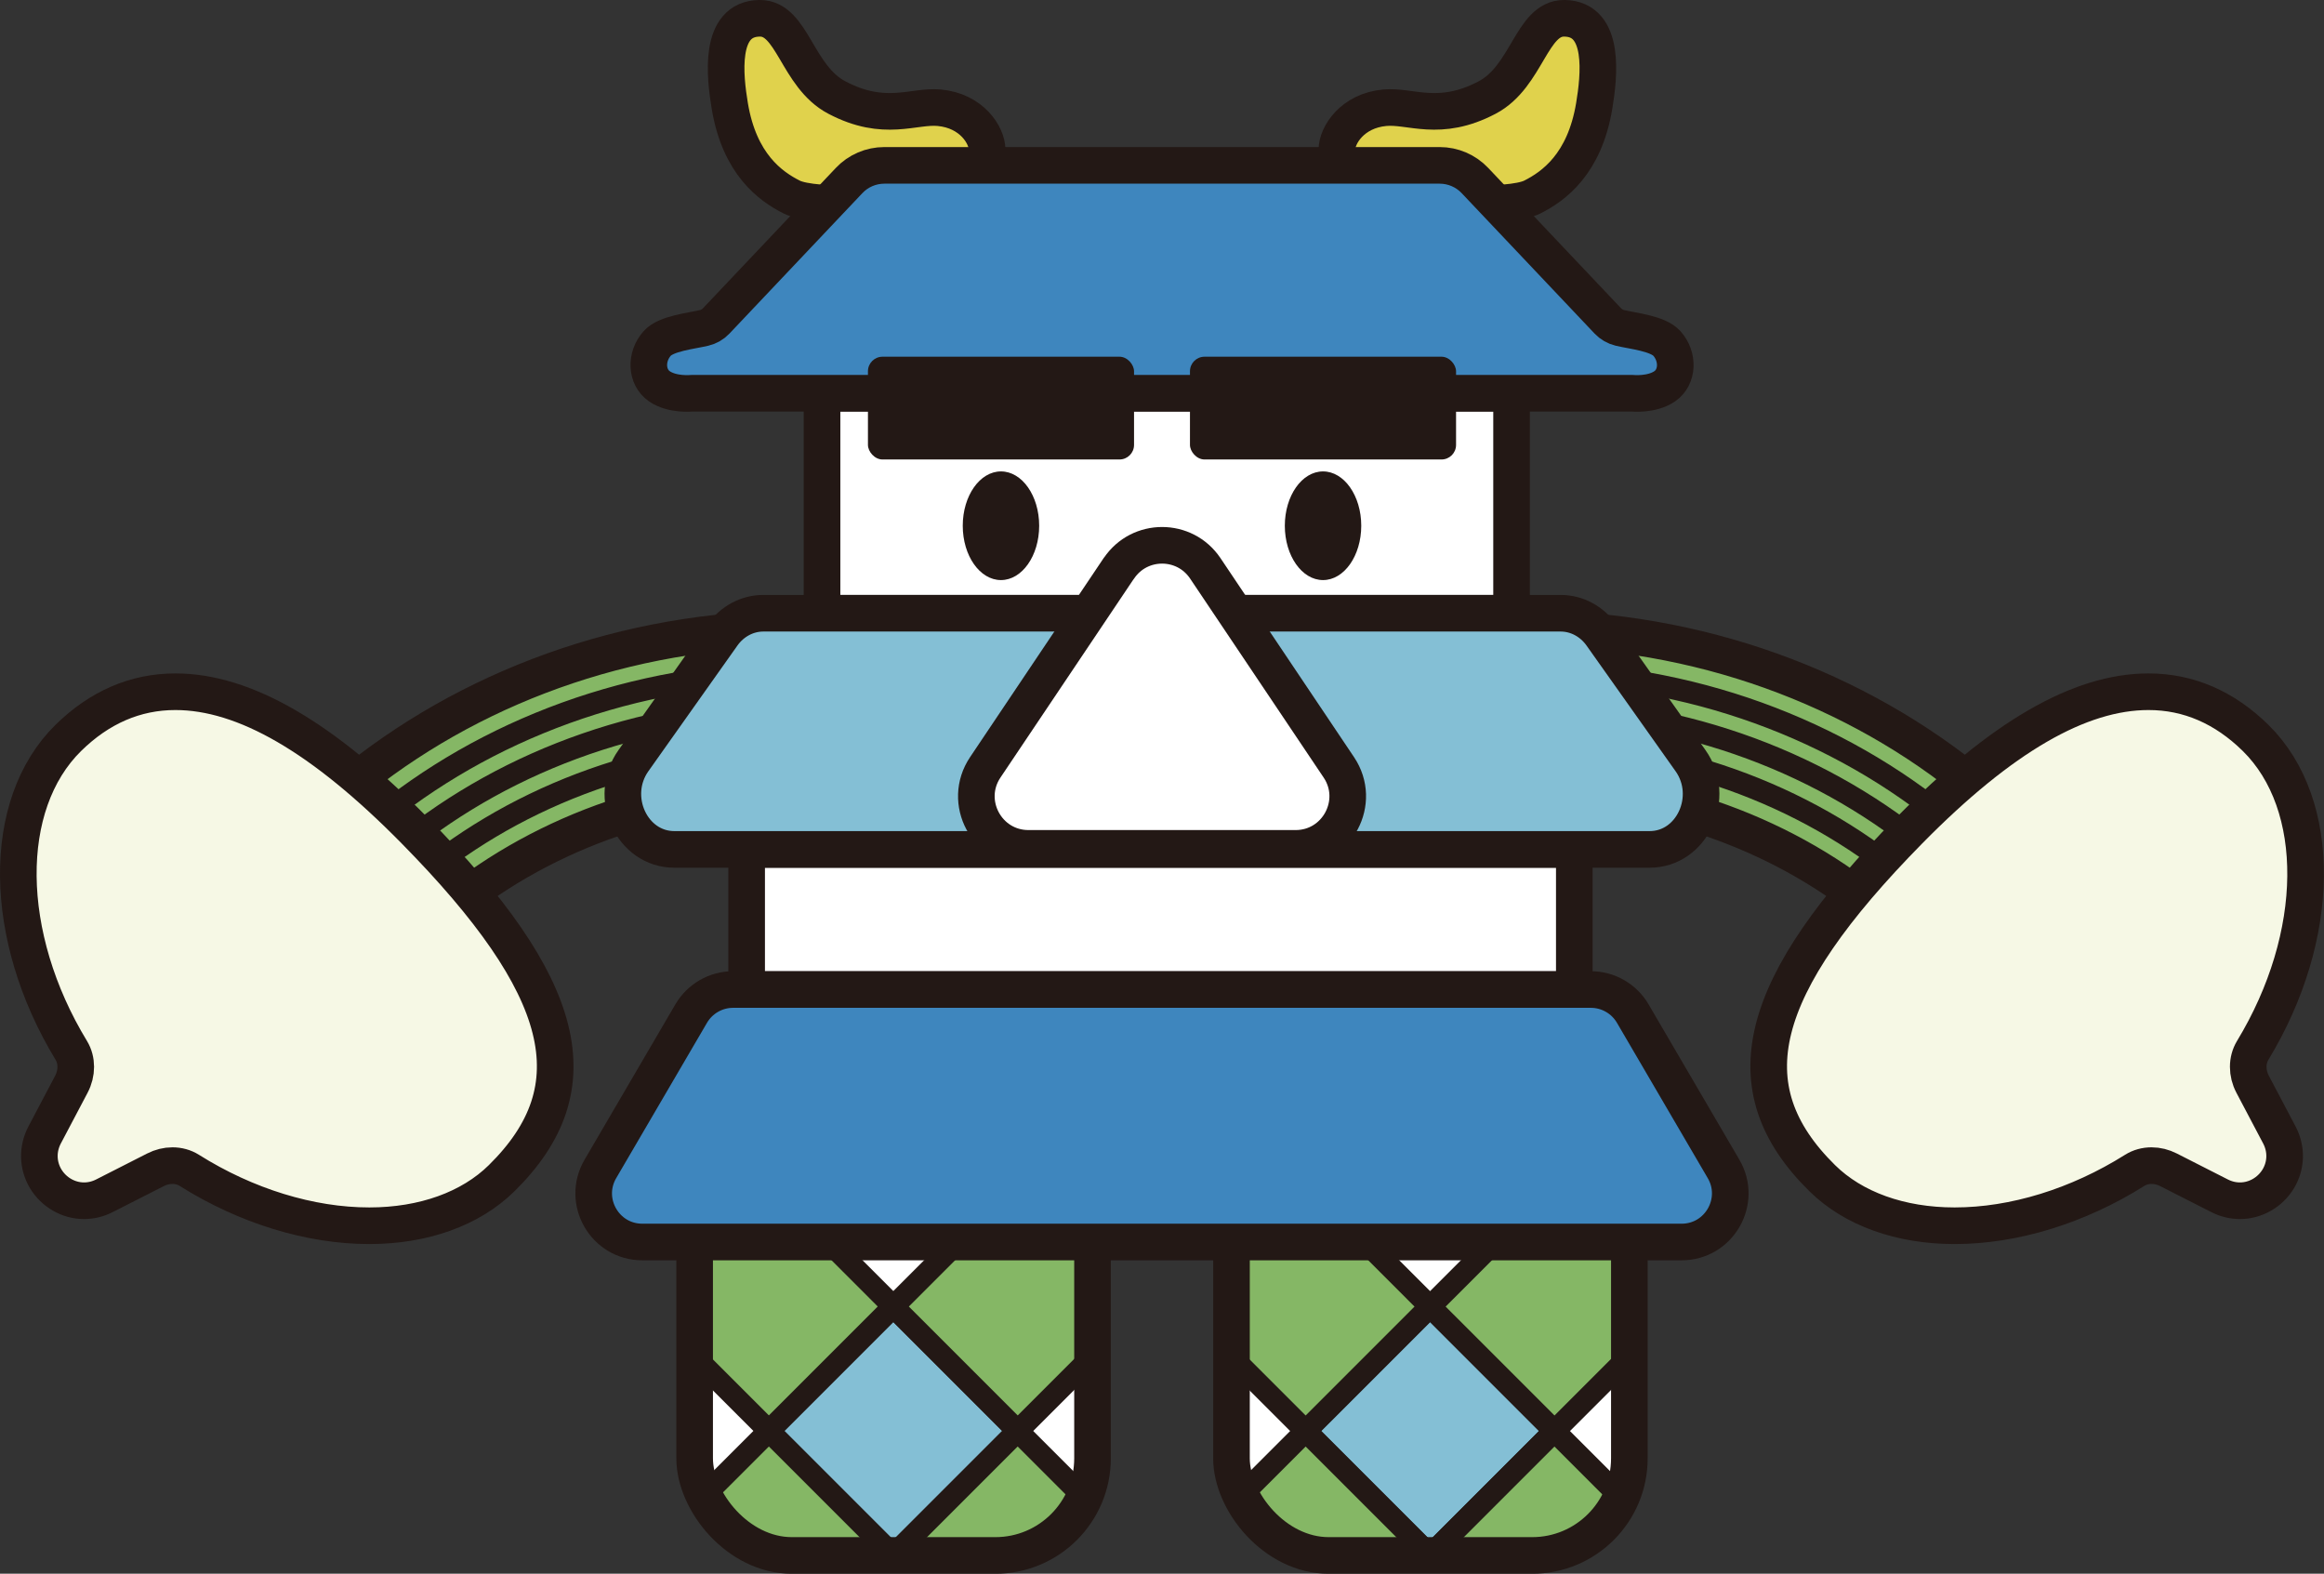
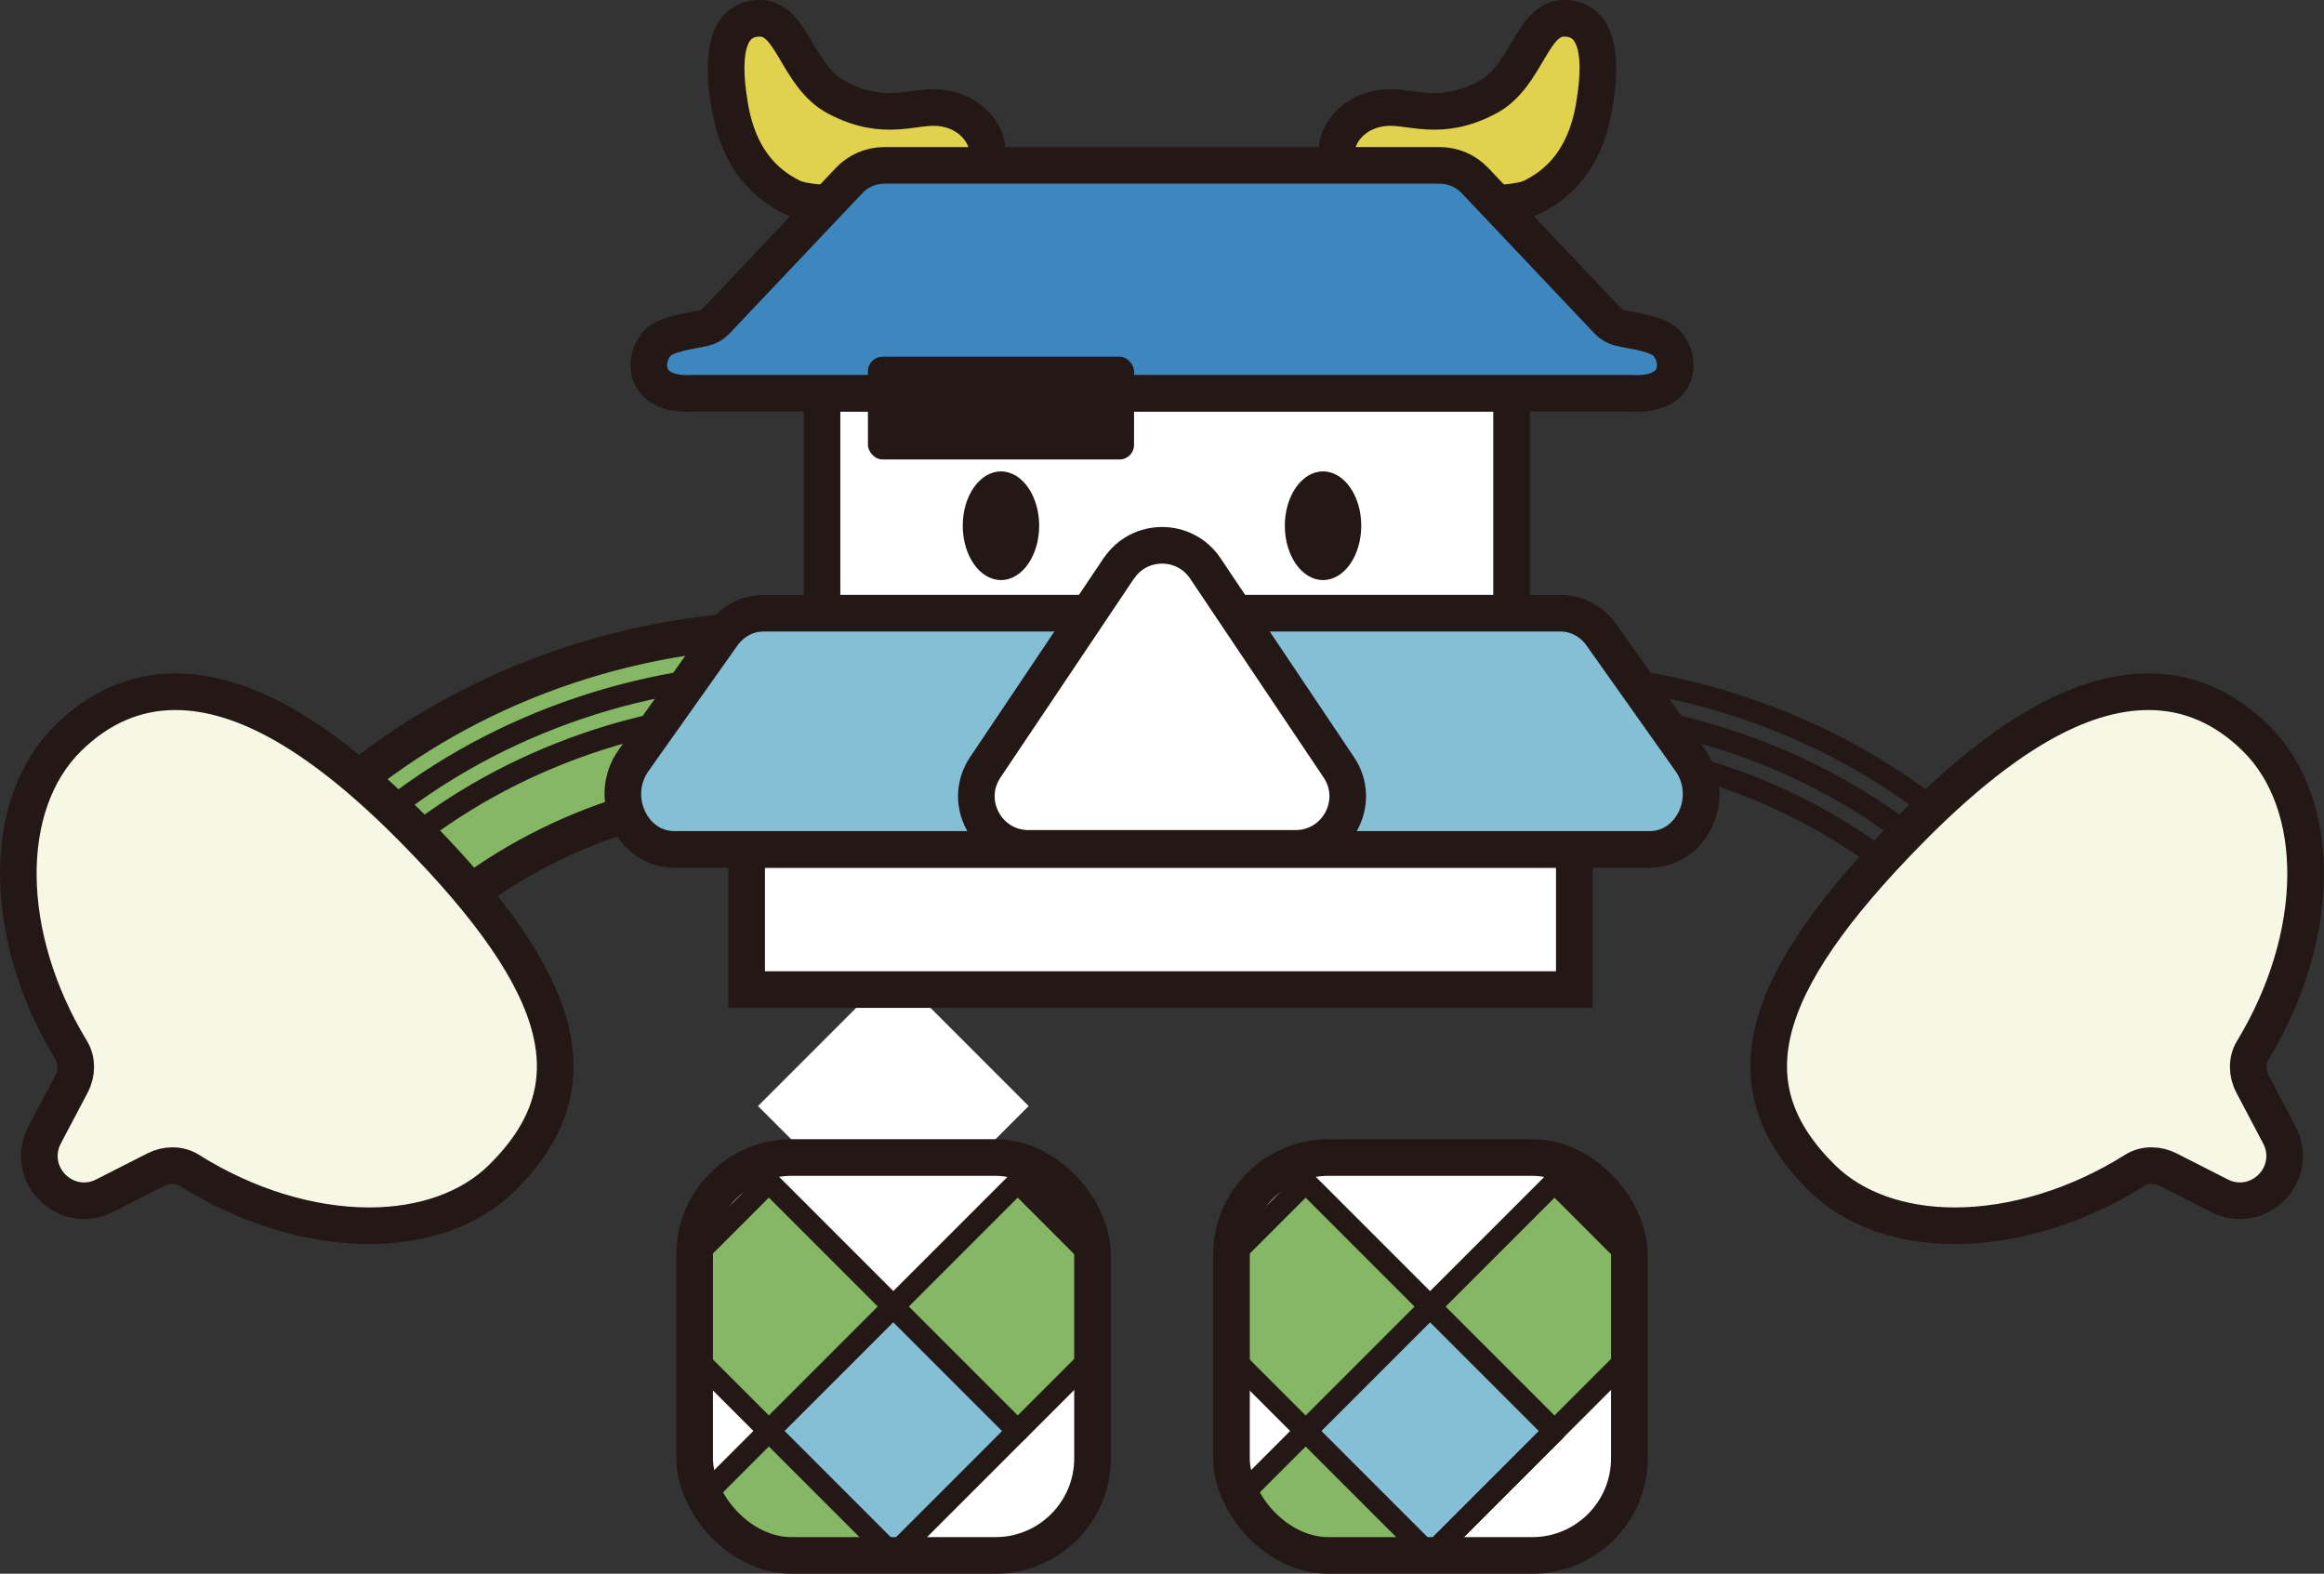
<svg xmlns="http://www.w3.org/2000/svg" viewBox="0 0 450.05 304.72">
  <rect x="0" y="0" width="450.05" height="304.72" fill="#333333" stroke="none" />
  <clipPath id="a">
    <rect height="77.05" rx="18.81" width="77.05" x="134.52" y="224.13" />
  </clipPath>
  <clipPath id="b">
    <rect height="77.05" rx="18.81" transform="matrix(-1 0 0 -1 554.01 525.31)" width="77.05" x="238.48" y="224.13" />
  </clipPath>
  <rect fill="#fff" height="77.05" rx="18.81" width="77.05" x="134.52" y="224.13" />
  <g stroke="#231815">
    <g clip-path="url(#a)" fill="none" stroke-linecap="round" stroke-linejoin="round" stroke-width="4.25">
      <path d="m156.01 260.05h34.07v34.07h-34.07z" fill="#84bfd5" transform="matrix(.707 -.707 .707 .707 -145.25 203.52)" />
      <g fill="#85b765">
        <path d="m131.91 284.14h34.07v34.07h-34.07z" transform="matrix(.707 -.707 .707 .707 -169.34 193.54)" />
        <path d="m180.1 235.95h34.07v34.07h-34.07z" transform="matrix(.707 -.707 .707 .707 -121.15 213.5)" />
        <path d="m131.91 235.95h34.07v34.07h-34.07z" transform="matrix(.707 -.707 .707 .707 -135.27 179.42)" />
-         <path d="m180.1 284.14h34.07v34.07h-34.07z" transform="matrix(.707 -.707 .707 .707 -155.23 227.61)" />
      </g>
    </g>
    <path d="m159.19 76.13h133.53v42.61h-133.53z" fill="#fff" stroke-miterlimit="10" stroke-width="7.09" />
    <path d="m220.22 137.68c-.79 11.25-2.62 22.17-5.42 32.59-53.67-32.62-112.89-16.05-140.6 18.81-8.47-5.71-17.73-10.59-27.67-14.48 34.37-47.78 106.81-70.39 173.69-36.92z" fill="#85b765" stroke-linecap="round" stroke-linejoin="round" stroke-width="7.09" />
-     <path d="m216.89 161.57c-57.22-33.12-120.13-15.15-149.85 23" fill="none" stroke-linecap="round" stroke-linejoin="round" stroke-width="4.25" />
    <path d="m218.27 154.29c-60.17-33.38-126.07-14.12-157.35 26.87" fill="none" stroke-linecap="round" stroke-linejoin="round" stroke-width="4.25" />
    <path d="m219.34 146.88c-63.17-33.5-132.03-12.82-164.76 31.15" fill="none" stroke-linecap="round" stroke-linejoin="round" stroke-width="4.25" />
    <path d="m71.51 237.34c-11.47 0-23.85-3.81-34.86-10.73-.95-.6-2.08-.91-3.26-.91-1.11 0-2.24.28-3.28.81l-9.89 5.03c-1.26.64-2.59.96-3.95.96-3 0-5.84-1.63-7.42-4.25-1.56-2.6-1.64-5.76-.21-8.48l5.18-9.82c1.14-2.16 1.13-4.66 0-6.54-13.47-22.15-13.72-47.6-.61-60.51 6.04-5.94 13.02-8.96 20.75-8.96 13.37 0 28.52 8.78 46.32 26.86 29.81 30.27 34.7 49.77 16.87 67.33-6.03 5.94-15.14 9.21-25.63 9.21z" fill="#f6f8e5" stroke-linecap="round" stroke-linejoin="round" stroke-width="7.09" />
-     <path d="m229.82 137.68c.79 11.25 2.62 22.17 5.42 32.59 53.67-32.62 112.89-16.05 140.6 18.81 8.47-5.71 17.73-10.59 27.67-14.48-34.37-47.78-106.81-70.39-173.69-36.92z" fill="#85b765" stroke-linecap="round" stroke-linejoin="round" stroke-width="7.09" />
    <path d="m233.16 161.57c57.22-33.12 120.13-15.15 149.85 23" fill="none" stroke-linecap="round" stroke-linejoin="round" stroke-width="4.25" />
    <path d="m231.78 154.29c60.17-33.38 126.07-14.12 157.35 26.87" fill="none" stroke-linecap="round" stroke-linejoin="round" stroke-width="4.25" />
    <path d="m230.71 146.88c63.17-33.5 132.03-12.82 164.76 31.15" fill="none" stroke-linecap="round" stroke-linejoin="round" stroke-width="4.25" />
    <path d="m378.54 237.34c11.47 0 23.85-3.81 34.86-10.73.95-.6 2.08-.91 3.26-.91 1.11 0 2.24.28 3.28.81l9.89 5.03c1.26.64 2.59.96 3.95.96 3 0 5.84-1.63 7.42-4.25 1.56-2.6 1.64-5.76.21-8.48l-5.18-9.82c-1.14-2.16-1.13-4.66 0-6.54 13.45-22.16 13.7-47.6.59-60.51-6.04-5.94-13.02-8.96-20.75-8.96-13.37 0-28.52 8.78-46.32 26.86-29.81 30.27-34.7 49.77-16.87 67.33 6.03 5.94 15.14 9.21 25.63 9.21z" fill="#f6f8e5" stroke-linecap="round" stroke-linejoin="round" stroke-width="7.09" />
    <path d="m191.16 32.01v-3c0-2.83-2.99-7.57-9.28-8.15-4.99-.47-10.55 2.91-19.83-1.98-7.75-4.08-8.57-15.39-14.92-15.34-8.1.07-6.73 11.39-5.8 16.99 1.88 11.26 7.86 15.55 12 17.63 4.47 2.24 21.72 1.16 29.27.31 2.63-.29 8.57-3.81 8.57-6.46z" fill="#e0d24c" stroke-miterlimit="10" stroke-width="7.09" />
    <path d="m258.89 32.01v-3c0-2.83 2.99-7.57 9.28-8.15 4.99-.47 10.55 2.91 19.83-1.98 7.75-4.08 8.57-15.39 14.92-15.34 8.1.07 6.73 11.39 5.8 16.99-1.88 11.26-7.86 15.55-12 17.63-4.47 2.24-21.72 1.16-29.27.31-2.63-.29-8.57-3.81-8.57-6.46z" fill="#e0d24c" stroke-miterlimit="10" stroke-width="7.09" />
  </g>
  <path d="m154.51 195.63h37.07v37.07h-37.07z" fill="#fff" transform="matrix(.707 -.707 .707 .707 -100.76 185.09)" />
  <rect fill="none" height="77.05" rx="18.81" stroke="#231815" stroke-miterlimit="10" stroke-width="7.09" width="77.05" x="134.52" y="224.13" />
  <rect fill="#fff" height="77.05" rx="18.81" transform="matrix(-1 0 0 -1 554.01 525.31)" width="77.05" x="238.48" y="224.13" />
  <g style="fill:none;clip-path:url(#b);stroke:#231815;stroke-linecap:round;stroke-linejoin:round;stroke-width:4.25">
    <path d="m259.97 260.05h34.07v34.07h-34.07z" fill="#84bfd5" transform="matrix(.707 -.707 .707 .707 -114.8 277.03)" />
    <g fill="#85b765">
-       <path d="m284.06 284.14h34.07v34.07h-34.07z" transform="matrix(.707 -.707 .707 .707 -124.78 301.12)" />
+       <path d="m284.06 284.14h34.07h-34.07z" transform="matrix(.707 -.707 .707 .707 -124.78 301.12)" />
      <path d="m235.87 235.95h34.07v34.07h-34.07z" transform="matrix(.707 -.707 .707 .707 -104.82 252.94)" />
      <path d="m284.06 235.95h34.07v34.07h-34.07z" transform="matrix(.707 -.707 .707 .707 -90.7 287.01)" />
      <path d="m235.87 284.14h34.07v34.07h-34.07z" transform="matrix(.707 -.707 .707 .707 -138.89 267.05)" />
    </g>
  </g>
  <rect fill="none" height="77.05" rx="18.81" stroke="#231815" stroke-miterlimit="10" stroke-width="7.09" transform="matrix(-1 0 0 -1 554.01 525.31)" width="77.05" x="238.48" y="224.13" />
  <path d="m322.79 66.5c-1.73-1.95-6.6-2.41-9.09-3.01-.89-.21-1.7-.68-2.33-1.34l-25.74-27.19c-1.78-1.88-4.25-2.94-6.83-2.94h-107.54c-2.58 0-5.06 1.06-6.83 2.94l-25.74 27.19c-.63.67-1.44 1.13-2.33 1.34-2.49.6-7.36 1.06-9.09 3.01-2.31 2.6-2.14 6.52.41 8.29 2.55 1.76 6.32 1.35 6.32 1.35h182.07s3.77.41 6.32-1.35 2.72-5.69.41-8.29z" fill="#3e86be" stroke="#231815" stroke-linecap="round" stroke-linejoin="round" stroke-width="7.09" />
  <path d="m144.59 164.47h160.28v27.14h-160.28z" fill="#fff" stroke="#231815" stroke-miterlimit="10" stroke-width="7.09" />
  <path d="m319.46 164.47h-188.88c-8.23 0-12.9-10.15-7.91-17.19l17.24-24.33c1.88-2.65 4.81-4.21 7.91-4.21h154.4c3.1 0 6.03 1.56 7.91 4.21l17.24 24.33c4.99 7.04.32 17.19-7.91 17.19z" fill="#84bfd5" stroke="#231815" stroke-miterlimit="10" stroke-width="7.09" />
-   <path d="m325.66 240.49h-201.27c-7.26 0-11.79-7.88-8.12-14.16l17.58-30.07c1.69-2.89 4.78-4.66 8.12-4.66h166.1c3.34 0 6.43 1.77 8.12 4.66l17.58 30.07c3.67 6.27-.86 14.16-8.12 14.16z" fill="#3e86be" stroke="#231815" stroke-miterlimit="10" stroke-width="7.09" />
  <path d="m216.66 110.05-25.86 38.53c-4.49 6.69.3 15.69 8.37 15.69h51.73c8.06 0 12.86-9 8.37-15.69l-25.86-38.53c-3.99-5.95-12.74-5.95-16.73 0z" fill="#fff" stroke="#231815" stroke-linecap="round" stroke-linejoin="round" stroke-width="7.09" />
  <rect fill="#231815" height="19.9" rx="2.82" width="51.53" x="168.08" y="69.07" />
-   <rect fill="#231815" height="19.9" rx="2.82" width="51.53" x="230.44" y="69.07" />
  <ellipse cx="193.84" cy="101.8" fill="#231815" rx="7.4" ry="10.52" />
  <ellipse cx="256.21" cy="101.8" fill="#231815" rx="7.4" ry="10.52" />
</svg>